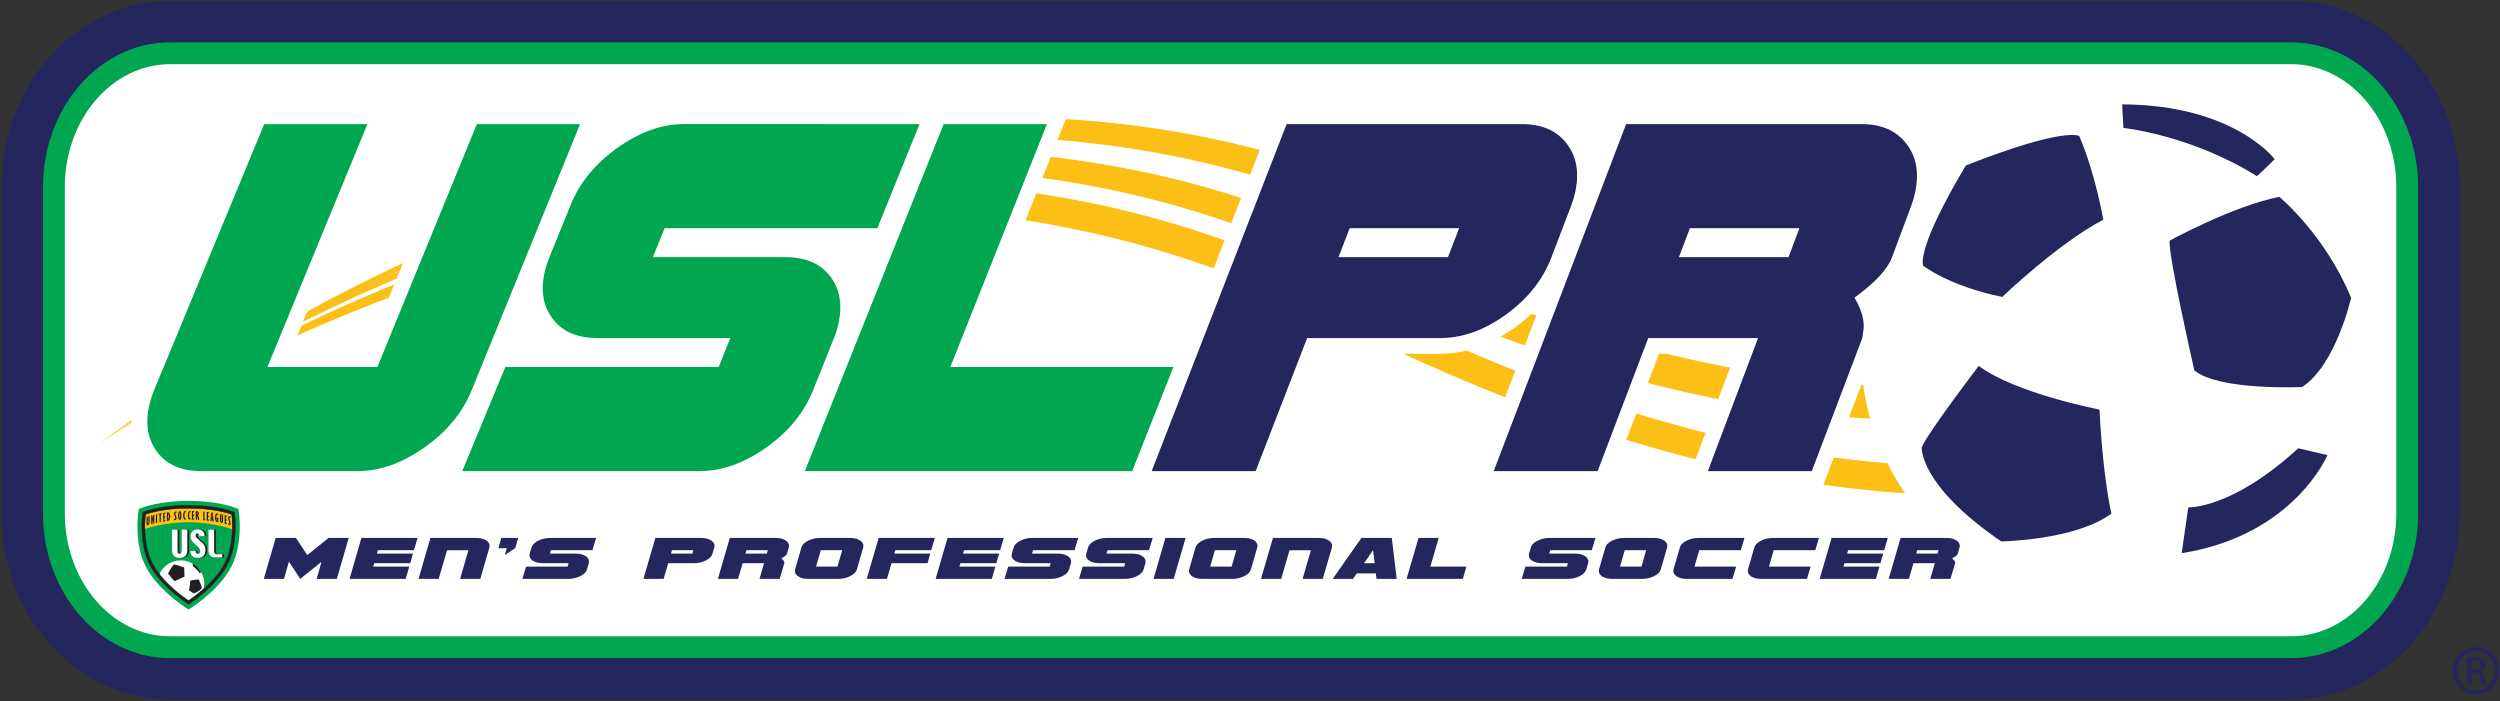
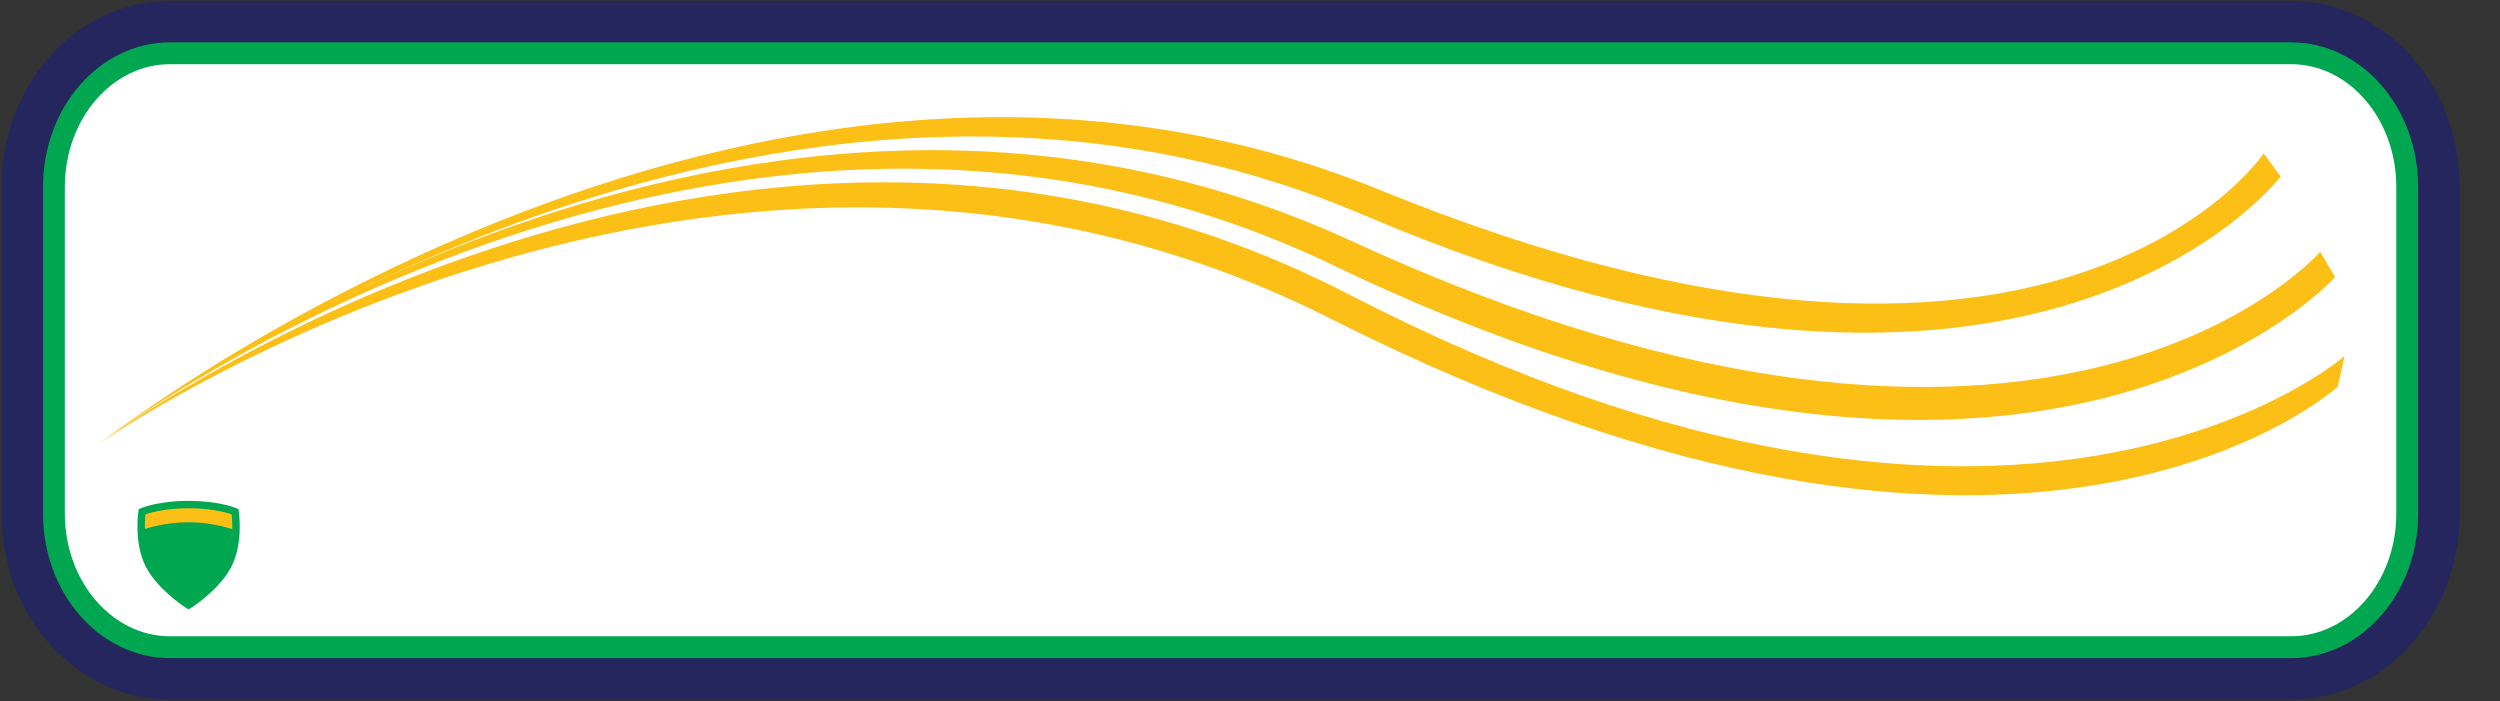
<svg xmlns="http://www.w3.org/2000/svg" xmlns:ns1="http://www.inkscape.org/namespaces/inkscape" xmlns:ns2="http://sodipodi.sourceforge.net/DTD/sodipodi-0.dtd" width="1000.025" height="280.493" id="svg57526" version="1.1" ns1:version="0.48.2 r9819" ns2:docname="New document 4">
  <rect width="100%" height="100%" fill="#333333" stroke="none" />
  <defs id="defs57528">
    <clipPath clipPathUnits="userSpaceOnUse" id="clipPath10419">
      <path ns1:connector-curvature="0" d="m 374.602,698.943 213.1,0 0,76.772 -213.1,0 0,-76.772 z" id="path10421" />
    </clipPath>
    <clipPath clipPathUnits="userSpaceOnUse" id="clipPath10567">
-       <path ns1:connector-curvature="0" d="m 374.602,698.943 213.1,0 0,76.772 -213.1,0 0,-76.772 z" id="path10569" />
-     </clipPath>
+       </clipPath>
  </defs>
  <ns2:namedview id="base" pagecolor="#ffffff" bordercolor="#666666" borderopacity="1.0" ns1:pageopacity="0.0" ns1:pageshadow="2" ns1:zoom="0.35" ns1:cx="19.664371" ns1:cy="416.01977" ns1:document-units="px" ns1:current-layer="g10565" showgrid="false" fit-margin-left="0.5" fit-margin-bottom="0.5" fit-margin-top="0.5" fit-margin-right="0.5" ns1:window-width="1271" ns1:window-height="1029" ns1:window-x="644" ns1:window-y="-12" ns1:window-maximized="0" />
  <g ns1:label="Layer 1" ns1:groupmode="layer" id="layer1" transform="translate(-355.336,-667.889)">
    <g id="g57029" transform="matrix(4.705,0,0,-4.705,-1410.139,4290.315)">
      <g id="g10415">
        <g clip-path="url(#clipPath10419)" id="g10417">
          <g transform="translate(579.89,726.247)" id="g10423">
            <path id="path10425" style="fill:#ffffff;fill-opacity:1;fill-rule:nonzero;stroke:none" d="m 0,0 c 0,-6.276 -4.422,-11.362 -9.876,-11.362 l -180.319,0 c -5.455,0 -9.876,5.086 -9.876,11.362 l 0,27.773 c 0,6.275 4.421,11.362 9.876,11.362 l 180.319,0 C -4.422,39.135 0,34.048 0,27.773 L 0,0 z" ns1:connector-curvature="0" />
          </g>
          <g transform="translate(579.89,726.247)" id="g10427">
            <path id="path10429" style="fill:none;stroke:#24265d;stroke-width:8.91;stroke-linecap:butt;stroke-linejoin:miter;stroke-miterlimit:4;stroke-opacity:1;stroke-dasharray:none" d="m 0,0 c 0,-6.276 -4.422,-11.362 -9.876,-11.362 l -180.319,0 c -5.455,0 -9.876,5.086 -9.876,11.362 l 0,27.773 c 0,6.275 4.421,11.362 9.876,11.362 l 180.319,0 C -4.422,39.135 0,34.048 0,27.773 L 0,0 z" ns1:connector-curvature="0" />
          </g>
          <g transform="translate(579.89,726.247)" id="g10431">
            <path id="path10433" style="fill:#ffffff;fill-opacity:1;fill-rule:nonzero;stroke:none" d="m 0,0 c 0,-6.276 -4.422,-11.362 -9.876,-11.362 l -180.319,0 c -5.455,0 -9.876,5.086 -9.876,11.362 l 0,27.773 c 0,6.275 4.421,11.362 9.876,11.362 l 180.319,0 C -4.422,39.135 0,34.048 0,27.773 L 0,0 z" ns1:connector-curvature="0" />
          </g>
          <g transform="translate(579.89,726.247)" id="g10435">
            <path id="path10437" style="fill:none;stroke:#00a650;stroke-width:1.856;stroke-linecap:butt;stroke-linejoin:miter;stroke-miterlimit:4;stroke-opacity:1;stroke-dasharray:none" d="m 0,0 c 0,-6.276 -4.422,-11.362 -9.876,-11.362 l -180.319,0 c -5.455,0 -9.876,5.086 -9.876,11.362 l 0,27.773 c 0,6.275 4.421,11.362 9.876,11.362 l 180.319,0 C -4.422,39.135 0,34.048 0,27.773 L 0,0 z" ns1:connector-curvature="0" />
          </g>
          <g transform="translate(567.688,756.861)" id="g10439">
            <path id="path10441" style="fill:#fbbf16;fill-opacity:1;fill-rule:nonzero;stroke:none" d="m 0,0 c 0,0 -17.799,-26.517 -75.117,-3.11 -53.779,21.964 -108.795,-21.499 -108.795,-21.499 0,0 54.574,41.912 107.287,19.419 57.08,-24.358 78.069,3.224 78.069,3.224 L 0,0 z" ns1:connector-curvature="0" />
          </g>
          <g transform="translate(572.495,748.5)" id="g10443">
            <path id="path10445" style="fill:#fbbf16;fill-opacity:1;fill-rule:nonzero;stroke:none" d="m 0,0 c 0,0 -22.94,-26.453 -82.352,0.916 -53.243,24.525 -106.368,-17.164 -106.368,-17.164 0,0 52.712,40.145 104.855,15.083 60.237,-28.956 85.13,-0.983 85.13,-0.983 L 0,0 z" ns1:connector-curvature="0" />
          </g>
          <g transform="translate(574.562,739.635)" id="g10447">
            <path id="path10449" style="fill:#fbbf16;fill-opacity:1;fill-rule:nonzero;stroke:none" d="m 0,0 c 0,0 -27.583,-24.229 -84.644,5.246 -52.769,27.258 -106.142,-12.629 -106.142,-12.629 0,0 52.508,36.876 104.618,10.548 59.325,-29.97 85.598,-5.752 85.598,-5.752 L 0,0 z" ns1:connector-curvature="0" />
          </g>
          <g transform="translate(391.257,727.329)" id="g10451">
            <path id="path10453" style="fill:#00a650;fill-opacity:1;fill-rule:nonzero;stroke:none" d="M 0,0 0.004,0 C -2.399,0 -3.824,-0.543 -3.884,-0.566 L -4.227,-0.7 -4.276,-1.067 c -0.016,-0.105 -0.339,-2.623 0.658,-4.542 0.979,-1.894 3.194,-3.343 3.286,-3.405 l 0.342,-0.221 0.342,0.221 c 0.095,0.062 2.307,1.511 3.29,3.405 0.995,1.918 0.671,4.435 0.656,4.541 L 4.25,-0.7 3.905,-0.566 C 3.844,-0.543 2.421,0 0.018,0 L 0,0 z" ns1:connector-curvature="0" />
          </g>
          <g transform="translate(394.987,724.913)" id="g10455">
            <path id="path10457" style="fill:#fbbf16;fill-opacity:1;fill-rule:nonzero;stroke:none" d="m 0,0 c 0.008,0.675 -0.053,1.265 -0.053,1.265 0,0 -1.345,0.524 -3.659,0.524 l -0.014,0 c -2.314,0 -3.658,-0.524 -3.658,-0.524 0,0 -0.064,-0.568 -0.053,-1.243 0,0 1.596,0.573 3.717,0.573 C -1.598,0.595 0,0 0,0" ns1:connector-curvature="0" />
          </g>
        </g>
      </g>
      <g id="g10563">
        <g clip-path="url(#clipPath10567)" id="g10565">
          <g transform="translate(388.752,721.025)" id="g10571">
            <path id="path10573" style="fill:#ffffff;fill-opacity:1;fill-rule:nonzero;stroke:none" d="M 0,0 C 0.315,0.773 1.095,1.295 1.973,1.239 3.077,1.172 3.912,0.222 3.844,-0.878 3.838,-0.959 3.816,-1.073 3.803,-1.15 c 0,0 -0.69,-0.636 -1.376,-1.09 C 1.751,-1.797 1.371,-1.395 0.885,-0.993 0.402,-0.595 0,0 0,0" ns1:connector-curvature="0" />
          </g>
          <g transform="translate(391.604,721.988)" id="g10575">
            <path id="path10577" style="fill:#231f20;fill-opacity:1;fill-rule:nonzero;stroke:none" d="m 0,0 0.032,-0.218 c 0,0 0.477,-0.383 0.514,-0.511 0.039,-0.128 0.184,0 0.184,0 0,0 -0.37,0.641 -0.73,0.729" ns1:connector-curvature="0" />
          </g>
          <g transform="translate(390.891,721.655)" id="g10579">
-             <path id="path10581" style="fill:#231f20;fill-opacity:1;fill-rule:nonzero;stroke:none" d="m 0,0 0.032,-0.775 c 0,0 -0.707,-0.3 -0.806,-0.364 -0.102,-0.063 -0.516,0.583 -0.583,0.603 -0.068,0.016 0.405,0.774 0.49,0.796 C -0.785,0.282 -0.081,0.059 0,0" ns1:connector-curvature="0" />
-           </g>
+             </g>
          <g transform="translate(391.294,719.712)" id="g10583">
            <path id="path10585" style="fill:#231f20;fill-opacity:1;fill-rule:nonzero;stroke:none" d="m 0,0 0.436,-0.258 c 0,0 0.307,0.152 0.527,0.298 C 1.019,0.077 1.052,0.145 1.089,0.203 1.144,0.289 0.848,0.848 0.857,0.91 0.869,0.972 0.115,0.863 0.112,0.809 0.111,0.71 0.072,0.265 0,0" ns1:connector-curvature="0" />
          </g>
          <g transform="translate(387.688,725.426)" id="g10587">
            <path id="path10589" style="fill:#231f20;fill-opacity:1;fill-rule:evenodd;stroke:none" d="m 0,0 0,0.529 0.105,0.035 0,-0.532 c 0,-0.019 0.004,-0.036 0.01,-0.051 0.003,-0.016 0.011,-0.026 0.019,-0.028 0.009,0.011 0.014,0.024 0.017,0.037 0.004,0.013 0.008,0.03 0.008,0.051 l 0,0.54 0.104,0.033 0,-0.537 C 0.263,0.033 0.257,-0.004 0.244,-0.036 0.231,-0.068 0.215,-0.096 0.195,-0.118 0.175,-0.14 0.155,-0.152 0.136,-0.159 0.105,-0.168 0.08,-0.166 0.06,-0.152 0.04,-0.139 0.025,-0.118 0.015,-0.089 0.005,-0.063 0,-0.032 0,0" ns1:connector-curvature="0" />
          </g>
          <g transform="translate(388.087,725.349)" id="g10591">
            <path id="path10593" style="fill:#231f20;fill-opacity:1;fill-rule:evenodd;stroke:none" d="M 0,0 0,0.727 0.096,0.749 0.164,0.389 0.169,0.39 0.156,0.766 0.264,0.79 0.264,0.064 0.169,0.041 0.097,0.426 0.094,0.426 0.103,0.023 0,0 z" ns1:connector-curvature="0" />
          </g>
          <g transform="translate(388.488,725.448)" id="g10595">
            <path id="path10597" style="fill:#231f20;fill-opacity:1;fill-rule:evenodd;stroke:none" d="m 0,0 0,0.727 0.105,0.022 0,-0.727 L 0,0 z" ns1:connector-curvature="0" />
          </g>
          <g transform="translate(388.722,726.13)" id="g10599">
            <path id="path10601" style="fill:#231f20;fill-opacity:1;fill-rule:evenodd;stroke:none" d="m 0,0 0,0.095 0.258,0.05 0,-0.097 -0.077,-0.012 0,-0.634 -0.104,-0.019 0,0.631 L 0,0 z" ns1:connector-curvature="0" />
          </g>
          <g transform="translate(389.103,725.566)" id="g10603">
            <path id="path10605" style="fill:#231f20;fill-opacity:1;fill-rule:evenodd;stroke:none" d="m 0,0 0,0.73 0.183,0.027 0,-0.094 -0.078,-0.013 0,-0.231 0.076,0.013 0,-0.095 -0.076,-0.012 0,-0.21 0.076,0.011 0,-0.096 L 0,0 z" ns1:connector-curvature="0" />
          </g>
          <g transform="translate(389.425,725.615)" id="g10607">
            <path id="path10609" style="fill:#231f20;fill-opacity:1;fill-rule:evenodd;stroke:none" d="M 0,0 0,0.727 0.032,0.731 C 0.097,0.739 0.145,0.73 0.176,0.703 0.203,0.681 0.227,0.646 0.246,0.596 0.264,0.55 0.274,0.483 0.276,0.401 0.276,0.331 0.267,0.266 0.252,0.208 0.235,0.151 0.212,0.104 0.182,0.072 0.151,0.036 0.106,0.015 0.049,0.006 L 0,0 z m 0.165,0.348 0,0.054 c 0,0.02 -0.002,0.044 -0.003,0.076 C 0.159,0.507 0.153,0.536 0.145,0.561 0.135,0.59 0.122,0.609 0.104,0.62 l 0,-0.488 c 0.015,0.011 0.027,0.027 0.037,0.051 0.007,0.024 0.014,0.05 0.018,0.08 0.004,0.029 0.006,0.058 0.006,0.085" ns1:connector-curvature="0" />
          </g>
          <g transform="translate(390.034,725.689)" id="g10611">
            <path id="path10613" style="fill:#231f20;fill-opacity:1;fill-rule:evenodd;stroke:none" d="M 0,0 0,0.101 C 0.008,0.098 0.017,0.095 0.021,0.095 c 0.008,-0.001 0.017,-0.001 0.027,0 0.016,0 0.03,0.007 0.042,0.018 0.013,0.012 0.018,0.03 0.018,0.053 0,0.026 -0.005,0.055 -0.014,0.086 C 0.082,0.282 0.069,0.313 0.056,0.343 0.041,0.374 0.029,0.406 0.018,0.441 0.005,0.474 0.001,0.509 0,0.546 c 0,0.056 0.014,0.101 0.036,0.137 0.023,0.033 0.06,0.052 0.108,0.057 0.014,0 0.026,0 0.038,-0.002 0.011,0 0.02,-0.003 0.029,-0.004 l 0,-0.096 C 0.202,0.642 0.188,0.644 0.172,0.644 0.149,0.642 0.135,0.635 0.122,0.618 0.112,0.602 0.107,0.582 0.107,0.557 0.107,0.533 0.112,0.504 0.122,0.474 0.132,0.441 0.145,0.41 0.159,0.378 0.174,0.347 0.186,0.314 0.196,0.278 0.208,0.243 0.212,0.206 0.213,0.168 0.212,0.129 0.207,0.098 0.19,0.072 0.177,0.049 0.159,0.03 0.135,0.018 0.113,0.005 0.091,-0.002 0.065,-0.004 l -0.029,0 C 0.023,-0.003 0.014,-0.002 0,0" ns1:connector-curvature="0" />
          </g>
          <g transform="translate(390.377,726.066)" id="g10615">
            <path id="path10617" style="fill:#231f20;fill-opacity:1;fill-rule:evenodd;stroke:none" d="M 0,0 C -0.001,0.045 0.003,0.092 0.008,0.14 0.013,0.187 0.022,0.23 0.032,0.267 0.045,0.306 0.064,0.335 0.086,0.36 0.094,0.365 0.1,0.371 0.11,0.374 0.12,0.38 0.13,0.384 0.143,0.384 0.166,0.384 0.185,0.376 0.202,0.362 0.225,0.343 0.246,0.304 0.261,0.249 0.275,0.194 0.284,0.116 0.285,0.014 0.285,-0.072 0.278,-0.146 0.262,-0.203 0.247,-0.262 0.229,-0.302 0.202,-0.327 0.186,-0.342 0.167,-0.353 0.144,-0.353 0.113,-0.354 0.086,-0.341 0.067,-0.315 0.048,-0.29 0.035,-0.256 0.025,-0.217 0.014,-0.177 0.01,-0.14 0.004,-0.1 0.003,-0.06 -0.001,-0.028 0,0 M 0.143,0.272 C 0.13,0.255 0.122,0.23 0.119,0.194 0.113,0.159 0.112,0.108 0.112,0.042 c 0,-0.064 0,-0.114 0.001,-0.152 0.003,-0.036 0.007,-0.066 0.012,-0.086 0.004,-0.019 0.01,-0.037 0.019,-0.048 0.011,0.016 0.015,0.036 0.02,0.059 0.006,0.021 0.008,0.049 0.01,0.083 0,0.034 0,0.077 0,0.131 0,0.053 0,0.094 -0.003,0.127 C 0.17,0.19 0.166,0.213 0.159,0.23 0.156,0.249 0.149,0.263 0.143,0.272" ns1:connector-curvature="0" />
          </g>
          <g transform="translate(391.035,725.841)" id="g10619">
            <path id="path10621" style="fill:#231f20;fill-opacity:1;fill-rule:evenodd;stroke:none" d="m 0,0 0,-0.098 c -0.013,-0.009 -0.028,-0.014 -0.05,-0.014 -0.039,0 -0.074,0.015 -0.098,0.048 -0.028,0.032 -0.048,0.078 -0.063,0.137 -0.013,0.058 -0.018,0.125 -0.018,0.201 0,0.066 0.008,0.124 0.023,0.178 0.015,0.052 0.036,0.094 0.062,0.126 0.028,0.031 0.058,0.046 0.094,0.049 0.018,-0.003 0.036,-0.005 0.052,-0.015 l 0,-0.092 c -0.01,0.005 -0.02,0.006 -0.031,0.006 -0.021,0 -0.039,-0.011 -0.054,-0.034 C -0.096,0.469 -0.105,0.438 -0.11,0.399 -0.115,0.361 -0.116,0.317 -0.116,0.268 l 0,-0.057 c 0,-0.031 0,-0.064 0.005,-0.098 C -0.107,0.08 -0.097,0.05 -0.084,0.027 -0.072,0.004 -0.055,-0.008 -0.032,-0.01 -0.018,-0.008 -0.008,-0.005 0,0" ns1:connector-curvature="0" />
          </g>
          <g transform="translate(391.431,725.846)" id="g10623">
            <path id="path10625" style="fill:#231f20;fill-opacity:1;fill-rule:evenodd;stroke:none" d="m 0,0 0,-0.097 c -0.011,-0.009 -0.026,-0.015 -0.05,-0.015 -0.039,0 -0.072,0.017 -0.099,0.049 -0.028,0.034 -0.047,0.08 -0.061,0.139 -0.014,0.058 -0.018,0.127 -0.018,0.202 0,0.063 0.007,0.124 0.022,0.176 0.016,0.053 0.037,0.095 0.063,0.126 0.027,0.029 0.058,0.046 0.093,0.046 0.021,0 0.037,-0.004 0.051,-0.014 l 0,-0.091 C -0.008,0.525 -0.018,0.527 -0.027,0.531 -0.051,0.527 -0.068,0.518 -0.081,0.495 -0.095,0.472 -0.102,0.441 -0.108,0.402 -0.116,0.362 -0.116,0.32 -0.116,0.272 l 0,-0.06 c 0,-0.031 0,-0.063 0.005,-0.096 0.005,-0.036 0.015,-0.065 0.026,-0.087 0.015,-0.024 0.031,-0.037 0.053,-0.037 0.014,0 0.024,0.003 0.032,0.008" ns1:connector-curvature="0" />
          </g>
          <g transform="translate(391.548,725.736)" id="g10627">
            <path id="path10629" style="fill:#231f20;fill-opacity:1;fill-rule:evenodd;stroke:none" d="m 0,0 0,0.727 0.183,0 0,-0.097 -0.076,0 0,-0.231 0.075,0 0,-0.096 -0.075,0.003 0,-0.21 0.075,-0.003 0,-0.095 L 0,0 z" ns1:connector-curvature="0" />
          </g>
          <g transform="translate(391.874,725.729)" id="g10631">
            <path id="path10633" style="fill:#231f20;fill-opacity:1;fill-rule:evenodd;stroke:none" d="M 0,0 0,0.727 0.056,0.725 C 0.095,0.722 0.127,0.715 0.151,0.704 0.175,0.694 0.192,0.684 0.205,0.667 0.228,0.648 0.244,0.624 0.252,0.596 0.262,0.567 0.267,0.54 0.267,0.515 0.269,0.487 0.262,0.459 0.251,0.433 0.243,0.407 0.223,0.382 0.194,0.365 0.226,0.333 0.248,0.285 0.262,0.222 0.276,0.155 0.288,0.078 0.293,-0.016 L 0.187,-0.01 C 0.185,0.04 0.181,0.087 0.174,0.134 0.166,0.181 0.156,0.222 0.145,0.253 0.131,0.285 0.119,0.307 0.104,0.313 l 0,-0.318 L 0,0 z m 0.104,0.617 0,-0.208 c 0.019,0.006 0.035,0.02 0.043,0.039 0.009,0.021 0.012,0.04 0.012,0.06 0,0.023 -0.003,0.044 -0.012,0.063 C 0.14,0.595 0.125,0.609 0.104,0.617" ns1:connector-curvature="0" />
          </g>
          <g transform="translate(392.514,725.688)" id="g10635">
            <path id="path10637" style="fill:#231f20;fill-opacity:1;fill-rule:evenodd;stroke:none" d="m 0,0 0,0.727 0.105,-0.009 0,-0.633 0.062,-0.004 0,-0.098 L 0,0 z" ns1:connector-curvature="0" />
          </g>
          <g transform="translate(392.81,725.659)" id="g10639">
            <path id="path10641" style="fill:#231f20;fill-opacity:1;fill-rule:evenodd;stroke:none" d="m 0,0 0,0.728 0.181,-0.021 0,-0.096 -0.075,0.009 0,-0.23 0.075,-0.01 0,-0.093 -0.075,0.008 0,-0.211 0.075,-0.009 0,-0.096 L 0,0 z" ns1:connector-curvature="0" />
          </g>
          <g transform="translate(393.114,725.624)" id="g10643">
            <path id="path10645" style="fill:#231f20;fill-opacity:1;fill-rule:evenodd;stroke:none" d="M 0,0 0.089,0.722 0.204,0.704 0.288,-0.043 0.182,-0.027 0.175,0.105 0.116,0.115 0.105,-0.016 0,0 z M 0.167,0.202 0.161,0.35 C 0.156,0.429 0.152,0.509 0.149,0.588 L 0.14,0.592 c 0,-0.035 0,-0.07 -0.001,-0.1 C 0.135,0.461 0.135,0.429 0.134,0.397 L 0.122,0.208 0.167,0.202 z" ns1:connector-curvature="0" />
          </g>
          <g transform="translate(393.796,725.878)" id="g10647">
            <path id="path10649" style="fill:#231f20;fill-opacity:1;fill-rule:evenodd;stroke:none" d="m 0,0 0,-0.365 c -0.014,0 -0.037,0 -0.064,0.007 -0.03,0.005 -0.054,0.012 -0.071,0.022 -0.018,0.009 -0.034,0.024 -0.052,0.042 -0.027,0.028 -0.051,0.072 -0.07,0.128 -0.019,0.057 -0.028,0.13 -0.028,0.225 0,0.034 0.004,0.07 0.009,0.112 0.009,0.039 0.018,0.076 0.032,0.11 0.015,0.035 0.036,0.062 0.061,0.084 0.024,0.018 0.056,0.026 0.095,0.019 0.016,-0.002 0.033,-0.006 0.047,-0.016 0.014,-0.008 0.027,-0.016 0.042,-0.025 l 0,-0.114 C -0.01,0.242 -0.02,0.255 -0.032,0.266 -0.045,0.276 -0.057,0.284 -0.072,0.285 -0.094,0.289 -0.116,0.281 -0.131,0.26 -0.146,0.238 -0.159,0.208 -0.163,0.17 -0.168,0.129 -0.173,0.085 -0.173,0.035 c -0.001,-0.068 0.005,-0.124 0.014,-0.174 0.01,-0.05 0.028,-0.086 0.055,-0.11 l 0,0.172 -0.042,0.007 0,0.096 L 0,0 z" ns1:connector-curvature="0" />
          </g>
          <g transform="translate(393.934,725.685)" id="g10651">
            <path id="path10653" style="fill:#231f20;fill-opacity:1;fill-rule:evenodd;stroke:none" d="m 0,0 0,0.527 0.105,-0.023 0,-0.529 c 0,-0.02 0.003,-0.038 0.007,-0.055 0.005,-0.017 0.011,-0.03 0.022,-0.039 0.007,0.006 0.013,0.015 0.016,0.028 0.006,0.011 0.009,0.027 0.009,0.046 l 0,0.541 0.104,-0.023 0,-0.539 C 0.263,-0.109 0.256,-0.141 0.244,-0.167 0.23,-0.193 0.215,-0.212 0.196,-0.223 0.177,-0.232 0.155,-0.236 0.137,-0.232 0.105,-0.226 0.079,-0.209 0.06,-0.185 0.039,-0.161 0.024,-0.131 0.015,-0.099 0.005,-0.066 0,-0.034 0,0" ns1:connector-curvature="0" />
          </g>
          <g transform="translate(394.336,725.395)" id="g10655">
            <path id="path10657" style="fill:#231f20;fill-opacity:1;fill-rule:evenodd;stroke:none" d="m 0,0 0,0.728 0.182,-0.049 0,-0.096 -0.077,0.02 0,-0.229 0.075,-0.021 0,-0.093 -0.075,0.018 0,-0.211 0.076,-0.019 0,-0.097 L 0,0 z" ns1:connector-curvature="0" />
          </g>
          <g transform="translate(394.631,725.321)" id="g10659">
            <path id="path10661" style="fill:#231f20;fill-opacity:1;fill-rule:evenodd;stroke:none" d="M 0,0 0,0.101 C 0.006,0.096 0.012,0.09 0.02,0.086 0.026,0.082 0.035,0.077 0.048,0.075 0.062,0.069 0.078,0.069 0.089,0.077 0.101,0.083 0.107,0.101 0.107,0.123 0.107,0.15 0.102,0.179 0.091,0.214 0.08,0.249 0.069,0.284 0.054,0.322 0.039,0.357 0.026,0.395 0.016,0.434 0.006,0.469 0,0.507 0,0.547 0,0.603 0.011,0.642 0.035,0.667 0.057,0.692 0.094,0.697 0.142,0.682 0.156,0.676 0.169,0.672 0.179,0.665 0.191,0.661 0.201,0.655 0.21,0.649 l 0,-0.097 C 0.199,0.562 0.187,0.569 0.17,0.575 0.149,0.582 0.132,0.579 0.122,0.567 0.11,0.558 0.106,0.54 0.106,0.515 0.106,0.488 0.11,0.458 0.121,0.426 0.132,0.39 0.143,0.352 0.158,0.315 0.17,0.276 0.184,0.239 0.193,0.199 0.205,0.161 0.211,0.122 0.211,0.082 0.211,0.043 0.205,0.016 0.188,-0.003 0.174,-0.022 0.158,-0.035 0.135,-0.039 0.113,-0.042 0.089,-0.04 0.065,-0.032 0.057,-0.029 0.048,-0.024 0.035,-0.021 0.024,-0.014 0.011,-0.008 0,0" ns1:connector-curvature="0" />
          </g>
          <g transform="translate(391.261,726.702)" id="g10663">
            <path id="path10665" style="fill:#231f20;fill-opacity:1;fill-rule:nonzero;stroke:none" d="m 0,0 c -2.314,0 -3.659,-0.524 -3.659,-0.524 0,0 -0.323,-2.404 0.593,-4.169 0.915,-1.768 3.072,-3.165 3.072,-3.165 l 0.002,0 c 0,0 2.156,1.397 3.072,3.165 0.916,1.765 0.594,4.169 0.594,4.169 0,0 -1.346,0.524 -3.66,0.524 L 0,0 z m 0.014,0.251 c 2.334,0 3.693,-0.517 3.75,-0.54 L 3.903,-0.343 3.921,-0.491 C 3.935,-0.592 4.244,-2.995 3.302,-4.81 2.367,-6.616 0.234,-8.013 0.144,-8.072 L 0.006,-8.16 -0.13,-8.072 c -0.09,0.059 -2.224,1.456 -3.16,3.26 -0.941,1.818 -0.63,4.22 -0.618,4.321 l 0.021,0.148 0.136,0.054 c 0.057,0.023 1.419,0.54 3.751,0.54 l -0.001,0 0.015,0 z" ns1:connector-curvature="0" />
          </g>
          <g transform="translate(391.275,726.937)" id="g10667">
            <path id="path10669" style="fill:#231f20;fill-opacity:1;fill-rule:nonzero;stroke:none" d="m 0,0 c 2.332,0 3.687,-0.518 3.744,-0.541 0,0 0.112,-0.042 0.129,-0.049 0.003,-0.017 0.018,-0.137 0.018,-0.137 0.005,-0.043 0.06,-0.455 0.06,-1.058 0,-0.885 -0.118,-2.174 -0.677,-3.252 -0.933,-1.799 -3.062,-3.195 -3.154,-3.254 0,0 -0.112,-0.072 -0.128,-0.082 -0.015,0.01 -0.127,0.082 -0.127,0.082 -0.09,0.059 -2.22,1.455 -3.153,3.254 -0.56,1.078 -0.678,2.367 -0.678,3.251 0,0.602 0.055,1.016 0.06,1.059 0,0 0.015,0.12 0.018,0.137 0.017,0.007 0.13,0.049 0.13,0.049 C -3.703,-0.518 -2.346,0 -0.014,0 L 0,0 z m -0.015,0.034 c -2.338,0 -3.698,-0.519 -3.756,-0.543 l -0.147,-0.056 -0.02,-0.157 c -0.014,-0.103 -0.325,-2.507 0.62,-4.33 0.937,-1.806 3.074,-3.209 3.165,-3.268 l 0.145,-0.094 0.147,0.094 c 0.091,0.059 2.229,1.462 3.166,3.268 0.943,1.82 0.632,4.227 0.618,4.33 l -0.02,0.157 -0.146,0.056 C 3.7,-0.485 2.338,0.034 0,0.034 l -0.015,0 z" ns1:connector-curvature="0" />
          </g>
          <g transform="translate(391.261,726.72)" id="g10671">
            <path id="path10673" style="fill:#231f20;fill-opacity:1;fill-rule:nonzero;stroke:none" d="m 0,-0.035 0.014,0 c 2.21,0 3.549,-0.483 3.644,-0.518 C 3.665,-0.605 3.71,-0.992 3.71,-1.552 3.71,-2.413 3.602,-3.674 3.065,-4.705 2.19,-6.391 0.158,-7.76 0.008,-7.858 c -0.152,0.098 -2.186,1.467 -3.061,3.153 -0.533,1.031 -0.645,2.292 -0.645,3.153 0,0.56 0.049,0.947 0.053,0.999 0.096,0.035 1.435,0.518 3.645,0.518 M 0,0 c -2.29,-0.001 -3.652,-0.521 -3.666,-0.527 l -0.009,-0.004 -0.002,-0.008 c 0,-0.01 -0.053,-0.415 -0.053,-1.013 0,-0.865 0.11,-2.131 0.649,-3.169 0.908,-1.748 3.056,-3.155 3.077,-3.171 l 0.01,-0.006 0.01,0.006 c 0.021,0.016 2.17,1.423 3.08,3.171 0.908,1.752 0.597,4.158 0.593,4.182 L 3.688,-0.531 3.68,-0.527 C 3.666,-0.521 2.304,0 0.014,0 L 0,0 z" ns1:connector-curvature="0" />
          </g>
          <g transform="translate(391.309,723.171)" id="g10675">
            <path id="path10677" style="fill:#231f20;fill-opacity:1;fill-rule:nonzero;stroke:none" d="m 0,0 c 0,-0.232 -0.055,-0.406 -0.161,-0.519 -0.108,-0.112 -0.271,-0.17 -0.491,-0.17 -0.209,0 -0.374,0.059 -0.483,0.174 -0.113,0.117 -0.169,0.29 -0.169,0.515 l 0,1.712 0.474,0 0,-1.701 c 0,-0.129 0.012,-0.221 0.038,-0.275 0.024,-0.052 0.071,-0.079 0.14,-0.079 0.067,0 0.112,0.024 0.139,0.074 0.027,0.052 0.04,0.146 0.04,0.28 l 0,1.701 L 0,1.712 0,0 z" ns1:connector-curvature="0" />
          </g>
          <g transform="translate(392.849,723.149)" id="g10679">
            <path id="path10681" style="fill:#231f20;fill-opacity:1;fill-rule:nonzero;stroke:none" d="m 0,0 c 0,-0.219 -0.055,-0.387 -0.168,-0.5 -0.11,-0.111 -0.274,-0.167 -0.492,-0.167 -0.194,0 -0.346,0.05 -0.455,0.153 -0.109,0.101 -0.167,0.248 -0.167,0.437 l 0.448,0 c 0,-0.076 0.015,-0.139 0.048,-0.18 0.03,-0.043 0.076,-0.064 0.14,-0.064 0.063,0 0.112,0.018 0.149,0.055 0.035,0.04 0.052,0.09 0.052,0.158 0,0.069 -0.013,0.131 -0.04,0.189 -0.028,0.054 -0.071,0.112 -0.126,0.172 -0.03,0.031 -0.102,0.095 -0.21,0.193 -0.109,0.099 -0.176,0.155 -0.194,0.175 -0.085,0.083 -0.146,0.17 -0.187,0.259 -0.04,0.089 -0.061,0.185 -0.061,0.29 0,0.178 0.057,0.319 0.169,0.427 0.114,0.105 0.261,0.158 0.44,0.158 0.18,0 0.323,-0.05 0.428,-0.154 0.103,-0.105 0.154,-0.247 0.154,-0.427 l -0.445,0 c 0,0.077 -0.014,0.136 -0.04,0.175 -0.026,0.042 -0.069,0.064 -0.126,0.064 -0.049,0 -0.087,-0.017 -0.113,-0.048 C -0.821,1.334 -0.834,1.291 -0.834,1.236 -0.834,1.19 -0.821,1.15 -0.797,1.107 -0.772,1.065 -0.725,1.014 -0.66,0.953 -0.649,0.945 -0.587,0.892 -0.475,0.793 -0.361,0.697 -0.281,0.624 -0.232,0.571 -0.147,0.483 -0.087,0.392 -0.051,0.304 -0.016,0.214 0,0.112 0,0" ns1:connector-curvature="0" />
          </g>
          <g transform="translate(394.278,722.523)" id="g10683">
-             <path id="path10685" style="fill:#231f20;fill-opacity:1;fill-rule:nonzero;stroke:none" d="m 0,0 -0.598,0 c -0.183,0 -0.323,0.047 -0.421,0.147 -0.096,0.098 -0.144,0.237 -0.144,0.42 l 0,1.793 0.473,0 0,-1.78 c 0,-0.129 0.023,-0.215 0.071,-0.257 0.047,-0.043 0.113,-0.061 0.197,-0.061 L 0,0.262 0,0 z" ns1:connector-curvature="0" />
-           </g>
+             </g>
          <g transform="translate(391.157,723.171)" id="g10687">
            <path id="path10689" style="fill:#ffffff;fill-opacity:1;fill-rule:nonzero;stroke:none" d="m 0,0 c 0,-0.232 -0.054,-0.406 -0.159,-0.519 -0.108,-0.112 -0.273,-0.17 -0.493,-0.17 -0.209,0 -0.371,0.059 -0.483,0.174 -0.111,0.117 -0.168,0.29 -0.168,0.515 l 0,1.712 0.474,0 0,-1.701 c 0,-0.129 0.012,-0.221 0.036,-0.275 0.026,-0.052 0.072,-0.079 0.141,-0.079 0.067,0 0.114,0.024 0.139,0.074 0.027,0.052 0.039,0.146 0.039,0.28 l 0,1.701 L 0,1.712 0,0 z" ns1:connector-curvature="0" />
          </g>
          <g transform="translate(392.699,723.149)" id="g10691">
            <path id="path10693" style="fill:#ffffff;fill-opacity:1;fill-rule:nonzero;stroke:none" d="m 0,0 c 0,-0.219 -0.055,-0.387 -0.17,-0.5 -0.111,-0.111 -0.272,-0.167 -0.491,-0.167 -0.195,0 -0.346,0.05 -0.457,0.153 -0.108,0.101 -0.162,0.248 -0.162,0.437 l 0.446,0 c 0,-0.076 0.014,-0.139 0.046,-0.18 0.031,-0.043 0.077,-0.064 0.14,-0.064 0.066,0 0.115,0.018 0.149,0.055 0.036,0.04 0.053,0.09 0.053,0.158 0,0.069 -0.014,0.131 -0.042,0.189 -0.027,0.054 -0.068,0.112 -0.124,0.172 -0.032,0.031 -0.101,0.095 -0.209,0.193 -0.111,0.099 -0.175,0.155 -0.194,0.175 -0.084,0.083 -0.148,0.17 -0.188,0.259 -0.042,0.089 -0.062,0.185 -0.062,0.29 0,0.178 0.057,0.319 0.171,0.427 0.112,0.105 0.26,0.158 0.44,0.158 0.18,0 0.323,-0.05 0.426,-0.154 0.104,-0.105 0.158,-0.247 0.158,-0.427 l -0.448,0 c 0,0.077 -0.013,0.136 -0.04,0.175 -0.027,0.042 -0.069,0.064 -0.126,0.064 -0.05,0 -0.087,-0.017 -0.115,-0.048 -0.025,-0.031 -0.035,-0.074 -0.035,-0.129 0,-0.046 0.01,-0.086 0.035,-0.129 0.024,-0.042 0.073,-0.093 0.14,-0.154 C -0.65,0.945 -0.59,0.892 -0.475,0.793 -0.362,0.697 -0.281,0.624 -0.233,0.571 -0.149,0.483 -0.088,0.392 -0.054,0.304 -0.018,0.214 0,0.112 0,0" ns1:connector-curvature="0" />
          </g>
          <g transform="translate(394.128,722.523)" id="g10695">
            <path id="path10697" style="fill:#ffffff;fill-opacity:1;fill-rule:nonzero;stroke:none" d="m 0,0 -0.599,0 c -0.184,0 -0.325,0.047 -0.42,0.147 -0.098,0.098 -0.146,0.237 -0.146,0.42 l 0,1.793 0.474,0 0,-1.78 c 0,-0.129 0.025,-0.215 0.069,-0.257 0.051,-0.043 0.114,-0.061 0.198,-0.061 L 0,0.262 0,0 z" ns1:connector-curvature="0" />
          </g>
          <g transform="translate(577.094,740.004)" id="g10699">
            <path id="path10701" style="fill:#ffffff;fill-opacity:1;fill-rule:nonzero;stroke:none" d="m 0,0 c 0,-11.853 -9.769,-21.462 -21.819,-21.462 -12.05,0 -21.818,9.609 -21.818,21.462 0,11.854 9.768,21.463 21.818,21.463 C -9.769,21.463 0,11.854 0,0" ns1:connector-curvature="0" />
          </g>
          <g transform="translate(542.377,755.849)" id="g10703">
            <path id="path10705" style="fill:#24265d;fill-opacity:1;fill-rule:nonzero;stroke:none" d="m 0,0 c 0,0 -4.007,-6.49 -3.655,-8.518 0,0 2.228,-1.753 6.737,-2.664 0,0 4.74,4.546 8.59,6.564 0,0 -0.633,3.808 -2.04,7.11 C 9.632,2.492 8.455,3.323 0,0" ns1:connector-curvature="0" />
          </g>
          <g transform="translate(555.653,761.036)" id="g10707">
            <path id="path10709" style="fill:#24265d;fill-opacity:1;fill-rule:nonzero;stroke:none" d="m 0,0 0.108,-2.004 c 0,0 5.698,-0.575 11.353,-4.101 0,0 0.887,0.814 1.508,1.443 0,0 -3.445,4.624 -12.969,4.662" ns1:connector-curvature="0" />
          </g>
          <g transform="translate(559.699,749.454)" id="g10711">
            <path id="path10713" style="fill:#24265d;fill-opacity:1;fill-rule:nonzero;stroke:none" d="m 0,0 c 0,0 5.332,2.926 9.315,3.724 0,0 3.888,-3.199 6.106,-8.593 0,0 -1.294,-5.706 -4.163,-7.579 0,0 -7.107,-0.327 -9.166,1.42 0,0 -2.275,9.989 -2.092,11.028" ns1:connector-curvature="0" />
          </g>
          <g transform="translate(560.716,722.879)" id="g10715">
            <path id="path10717" style="fill:#24265d;fill-opacity:1;fill-rule:nonzero;stroke:none" d="m 0,0 0.561,3.897 c 0,0 3.682,-0.177 9.348,5.023 L 12.391,8.337 C 12.391,8.337 9.56,1.522 0,0" ns1:connector-curvature="0" />
          </g>
          <g transform="translate(543.461,738.802)" id="g10719">
            <path id="path10721" style="fill:#24265d;fill-opacity:1;fill-rule:nonzero;stroke:none" d="m 0,0 c 0,0 -4.251,-5.56 -4.849,-6.922 0,0 -0.239,-3.227 6.766,-8.001 0,0 6.314,0.096 9.364,2.37 0,0 -0.739,3.087 -1.012,8.84 0,0 -7.163,1.381 -10.269,3.713" ns1:connector-curvature="0" />
          </g>
          <g transform="translate(499.286,750.509)" id="g10723">
            <path id="path10725" style="fill:#f14624;fill-opacity:1;fill-rule:nonzero;stroke:none" d="m 0,0 -9.304,0 -0.954,-2.461 9.309,0 L 0,0 z M 9.889,3.145 C 9.807,2.753 9.694,2.362 9.546,1.966 L 7.853,-2.461 C 7.135,-4.361 5.847,-5.986 4.002,-7.328 2.15,-8.673 0.279,-9.342 -1.622,-9.342 l -11.298,0 -4.381,-11.311 -8.838,0 11.475,29.503 20.015,0 c 1.661,0 2.915,-0.54 3.77,-1.621 0.847,-1.083 1.103,-2.444 0.768,-4.084" ns1:connector-curvature="0" />
          </g>
          <g transform="translate(499.286,750.509)" id="g10727">
            <path id="path10729" style="fill:none;stroke:#ffffff;stroke-width:2.669;stroke-linecap:butt;stroke-linejoin:miter;stroke-miterlimit:4;stroke-opacity:1;stroke-dasharray:none" d="m 0,0 -9.304,0 -0.954,-2.461 9.309,0 L 0,0 z M 9.889,3.145 C 9.807,2.753 9.694,2.362 9.546,1.966 L 7.853,-2.461 C 7.135,-4.361 5.847,-5.986 4.002,-7.328 2.15,-8.673 0.279,-9.342 -1.622,-9.342 l -11.298,0 -4.381,-11.311 -8.838,0 11.475,29.503 20.015,0 c 1.661,0 2.915,-0.54 3.77,-1.621 0.847,-1.083 1.103,-2.444 0.768,-4.084 z" ns1:connector-curvature="0" />
          </g>
          <g transform="translate(528.215,750.509)" id="g10731">
            <path id="path10733" style="fill:#f14624;fill-opacity:1;fill-rule:nonzero;stroke:none" d="m 0,0 -9.309,0 -0.934,-2.461 9.321,0 L 0,0 z M 9.862,3.145 C 9.786,2.753 9.675,2.359 9.53,1.966 L 7.876,-2.461 C 7.509,-3.477 6.443,-4.628 4.682,-5.904 5.343,-7.019 5.59,-8.001 5.417,-8.857 5.401,-9.021 5.378,-9.185 5.345,-9.349 l -4.291,-11.304 -8.837,0 4.267,11.311 -9.336,0 -4.301,-11.311 -8.836,0 11.257,29.503 20.017,0 c 1.659,0 2.919,-0.542 3.777,-1.623 0.857,-1.081 1.127,-2.443 0.8,-4.082" ns1:connector-curvature="0" />
          </g>
          <g transform="translate(528.215,750.509)" id="g10735">
            <path id="path10737" style="fill:none;stroke:#ffffff;stroke-width:2.669;stroke-linecap:butt;stroke-linejoin:miter;stroke-miterlimit:4;stroke-opacity:1;stroke-dasharray:none" d="m 0,0 -9.309,0 -0.934,-2.461 9.321,0 L 0,0 z M 9.862,3.145 C 9.786,2.753 9.675,2.359 9.53,1.966 L 7.876,-2.461 C 7.509,-3.477 6.443,-4.628 4.682,-5.904 5.343,-7.019 5.59,-8.001 5.417,-8.857 5.401,-9.021 5.378,-9.185 5.345,-9.349 l -4.291,-11.304 -8.837,0 4.267,11.311 -9.336,0 -4.301,-11.311 -8.836,0 11.257,29.503 20.017,0 c 1.659,0 2.919,-0.542 3.777,-1.623 0.857,-1.081 1.127,-2.443 0.8,-4.082 z" ns1:connector-curvature="0" />
          </g>
          <g transform="translate(499.286,750.509)" id="g10739">
            <path id="path10741" style="fill:#24265d;fill-opacity:1;fill-rule:nonzero;stroke:none" d="m 0,0 -9.304,0 -0.954,-2.461 9.309,0 L 0,0 z M 9.889,3.145 C 9.807,2.753 9.694,2.362 9.546,1.966 L 7.853,-2.461 C 7.135,-4.361 5.847,-5.986 4.002,-7.328 2.15,-8.673 0.279,-9.342 -1.622,-9.342 l -11.298,0 -4.381,-11.311 -8.838,0 11.475,29.503 20.015,0 c 1.661,0 2.915,-0.54 3.77,-1.621 0.847,-1.083 1.103,-2.444 0.768,-4.084" ns1:connector-curvature="0" />
          </g>
          <g transform="translate(528.215,750.509)" id="g10743">
            <path id="path10745" style="fill:#24265d;fill-opacity:1;fill-rule:nonzero;stroke:none" d="m 0,0 -9.309,0 -0.934,-2.461 9.321,0 L 0,0 z M 9.862,3.145 C 9.786,2.753 9.675,2.359 9.53,1.966 L 7.876,-2.461 C 7.509,-3.477 6.443,-4.628 4.682,-5.904 5.343,-7.019 5.59,-8.001 5.417,-8.857 5.401,-9.021 5.378,-9.185 5.345,-9.349 l -4.291,-11.304 -8.837,0 4.267,11.311 -9.336,0 -4.301,-11.311 -8.836,0 11.257,29.503 20.017,0 c 1.659,0 2.919,-0.542 3.777,-1.623 0.857,-1.081 1.127,-2.443 0.8,-4.082" ns1:connector-curvature="0" />
          </g>
          <g transform="translate(424.551,759.359)" id="g10747">
            <path id="path10749" style="fill:#5e2590;fill-opacity:1;fill-rule:nonzero;stroke:none" d="m 0,0 -9.215,-22.623 c -0.773,-1.898 -2.105,-3.522 -4.009,-4.864 -1.901,-1.342 -3.806,-2.016 -5.707,-2.016 l -13.278,0 c -1.671,0 -2.92,0.54 -3.74,1.623 -0.827,1.081 -1.041,2.442 -0.65,4.08 0.094,0.394 0.223,0.788 0.382,1.177 L -26.853,0 l 8.773,0 -8.502,-20.652 9.35,0 L -8.776,0 0,0 z" ns1:connector-curvature="0" />
          </g>
          <g transform="translate(424.551,759.359)" id="g10751">
            <path id="path10753" style="fill:none;stroke:#ffffff;stroke-width:2.669;stroke-linecap:butt;stroke-linejoin:miter;stroke-miterlimit:4;stroke-opacity:1;stroke-dasharray:none" d="m 0,0 -9.215,-22.623 c -0.773,-1.898 -2.105,-3.522 -4.009,-4.864 -1.901,-1.342 -3.806,-2.016 -5.707,-2.016 l -13.278,0 c -1.671,0 -2.92,0.54 -3.74,1.623 -0.827,1.081 -1.041,2.442 -0.65,4.08 0.094,0.394 0.223,0.788 0.382,1.177 L -26.853,0 l 8.773,0 -8.502,-20.652 9.35,0 L -8.776,0 0,0 z" ns1:connector-curvature="0" />
          </g>
          <g transform="translate(453.41,759.359)" id="g10755">
            <path id="path10757" style="fill:#5e2590;fill-opacity:1;fill-rule:nonzero;stroke:none" d="m 0,0 -3.585,-8.85 -18.085,0 -0.998,-2.461 11.272,0 c 1.693,0 2.96,-0.539 3.795,-1.622 0.835,-1.083 1.066,-2.44 0.7,-4.082 -0.089,-0.392 -0.212,-0.786 -0.375,-1.177 l -1.771,-4.431 c -0.758,-1.898 -2.078,-3.522 -3.971,-4.864 -1.894,-1.342 -3.795,-2.016 -5.694,-2.016 l -20.163,0 3.662,8.851 18.136,0 0.989,2.46 -11.29,0 c -1.704,0 -2.967,0.539 -3.799,1.625 -0.829,1.076 -1.058,2.422 -0.683,4.03 0.099,0.424 0.229,0.834 0.397,1.226 l 1.799,4.427 c 0.765,1.902 2.093,3.524 3.985,4.867 1.887,1.345 3.772,2.017 5.662,2.017 L 0,0 z" ns1:connector-curvature="0" />
          </g>
          <g transform="translate(453.41,759.359)" id="g10759">
            <path id="path10761" style="fill:none;stroke:#ffffff;stroke-width:2.669;stroke-linecap:butt;stroke-linejoin:miter;stroke-miterlimit:4;stroke-opacity:1;stroke-dasharray:none" d="m 0,0 -3.585,-8.85 -18.085,0 -0.998,-2.461 11.272,0 c 1.693,0 2.96,-0.539 3.795,-1.622 0.835,-1.083 1.066,-2.44 0.7,-4.082 -0.089,-0.392 -0.212,-0.786 -0.375,-1.177 l -1.771,-4.431 c -0.758,-1.898 -2.078,-3.522 -3.971,-4.864 -1.894,-1.342 -3.795,-2.016 -5.694,-2.016 l -20.163,0 3.662,8.851 18.136,0 0.989,2.46 -11.29,0 c -1.704,0 -2.967,0.539 -3.799,1.625 -0.829,1.076 -1.058,2.422 -0.683,4.03 0.099,0.424 0.229,0.834 0.397,1.226 l 1.799,4.427 c 0.765,1.902 2.093,3.524 3.985,4.867 1.887,1.345 3.772,2.017 5.662,2.017 L 0,0 z" ns1:connector-curvature="0" />
          </g>
          <g transform="translate(471.755,738.707)" id="g10763">
            <path id="path10765" style="fill:#5e2590;fill-opacity:1;fill-rule:nonzero;stroke:none" d="m 0,0 -3.505,-8.851 -24.59,0 11.804,29.503 8.778,0 L -15.725,0 0,0 z" ns1:connector-curvature="0" />
          </g>
          <g transform="translate(471.755,738.707)" id="g10767">
            <path id="path10769" style="fill:none;stroke:#ffffff;stroke-width:2.669;stroke-linecap:butt;stroke-linejoin:miter;stroke-miterlimit:4;stroke-opacity:1;stroke-dasharray:none" d="m 0,0 -3.505,-8.851 -24.59,0 11.804,29.503 8.778,0 L -15.725,0 0,0 z" ns1:connector-curvature="0" />
          </g>
          <g transform="translate(424.551,759.359)" id="g10771">
            <path id="path10773" style="fill:#00a650;fill-opacity:1;fill-rule:nonzero;stroke:none" d="m 0,0 -9.215,-22.623 c -0.773,-1.898 -2.105,-3.522 -4.009,-4.864 -1.901,-1.342 -3.806,-2.016 -5.707,-2.016 l -13.278,0 c -1.671,0 -2.92,0.54 -3.74,1.623 -0.827,1.081 -1.041,2.442 -0.65,4.08 0.094,0.394 0.223,0.788 0.382,1.177 L -26.853,0 l 8.773,0 -8.502,-20.652 9.35,0 L -8.776,0 0,0 z" ns1:connector-curvature="0" />
          </g>
          <g transform="translate(453.41,759.359)" id="g10775">
            <path id="path10777" style="fill:#00a650;fill-opacity:1;fill-rule:nonzero;stroke:none" d="m 0,0 -3.585,-8.85 -18.085,0 -0.998,-2.461 11.272,0 c 1.693,0 2.96,-0.539 3.795,-1.622 0.835,-1.083 1.066,-2.44 0.7,-4.082 -0.089,-0.392 -0.212,-0.786 -0.375,-1.177 l -1.771,-4.431 c -0.758,-1.898 -2.078,-3.522 -3.971,-4.864 -1.894,-1.342 -3.795,-2.016 -5.694,-2.016 l -20.163,0 3.662,8.851 18.136,0 0.989,2.46 -11.29,0 c -1.704,0 -2.967,0.539 -3.799,1.625 -0.829,1.076 -1.058,2.422 -0.683,4.03 0.099,0.424 0.229,0.834 0.397,1.226 l 1.799,4.427 c 0.765,1.902 2.093,3.524 3.985,4.867 1.887,1.345 3.772,2.017 5.662,2.017 L 0,0 z" ns1:connector-curvature="0" />
          </g>
          <g transform="translate(474.994,738.707)" id="g10779">
            <path id="path10781" style="fill:#00a650;fill-opacity:1;fill-rule:nonzero;stroke:none" d="m 0,0 -3.504,-8.851 -27.831,0 11.804,29.503 8.779,0 L -18.965,0 0,0 z" ns1:connector-curvature="0" />
          </g>
          <g transform="translate(404.881,724.174)" id="g10783">
            <path id="path10785" style="fill:#24265d;fill-opacity:1;fill-rule:nonzero;stroke:none" d="m 0,0 -1.012,-3.479 -1.716,0 0.414,1.449 -1.808,-1.449 -0.964,1.465 -0.416,-1.465 -1.718,0 L -6.209,0 -4.488,0 -3.521,-1.456 -1.72,0 0,0 z" ns1:connector-curvature="0" />
          </g>
          <g transform="translate(410.736,724.174)" id="g10787">
            <path id="path10789" style="fill:#24265d;fill-opacity:1;fill-rule:nonzero;stroke:none" d="m 0,0 -0.307,-1.043 -3.067,0 -0.081,-0.289 3.063,0 -0.23,-0.813 -3.059,0 -0.087,-0.289 3.062,0 -0.307,-1.045 -4.773,0 L -4.775,0 0,0 z" ns1:connector-curvature="0" />
          </g>
          <g transform="translate(416.86,723.5)" id="g10791">
            <path id="path10793" style="fill:#24265d;fill-opacity:1;fill-rule:nonzero;stroke:none" d="m 0,0 c 0,-0.047 -0.005,-0.092 -0.02,-0.137 l -0.774,-2.669 -1.717,0 0.709,2.436 -1.817,0 -0.711,-2.436 -1.714,0 1.01,3.48 3.916,0 c 0.324,0 0.59,-0.064 0.803,-0.192 C -0.107,0.356 0,0.193 0,0" ns1:connector-curvature="0" />
          </g>
          <g transform="translate(419.287,724.174)" id="g10795">
            <path id="path10797" style="fill:#24265d;fill-opacity:1;fill-rule:nonzero;stroke:none" d="m 0,0 -0.246,-0.866 -0.892,-0.583 0.17,0.579 -0.715,0 L -1.432,0 0,0 z" ns1:connector-curvature="0" />
          </g>
          <g transform="translate(425.915,724.174)" id="g10799">
            <path id="path10801" style="fill:#24265d;fill-opacity:1;fill-rule:nonzero;stroke:none" d="m 0,0 -0.315,-1.043 -3.529,0 -0.082,-0.289 2.197,0 c 0.331,0 0.601,-0.064 0.813,-0.193 0.209,-0.126 0.311,-0.287 0.311,-0.479 0,-0.048 -0.004,-0.093 -0.018,-0.14 l -0.151,-0.523 c -0.064,-0.224 -0.25,-0.415 -0.559,-0.574 -0.309,-0.157 -0.647,-0.238 -1.018,-0.238 l -3.915,0 0.312,1.045 3.53,0 0.085,0.289 -2.198,0 c -0.331,0 -0.604,0.065 -0.815,0.192 -0.208,0.126 -0.314,0.285 -0.314,0.476 0,0.05 0.007,0.099 0.023,0.145 l 0.152,0.521 c 0.062,0.223 0.25,0.413 0.556,0.573 C -4.625,-0.078 -4.287,0 -3.918,0 L 0,0 z" ns1:connector-curvature="0" />
          </g>
          <g transform="translate(434.179,723.131)" id="g10803">
            <path id="path10805" style="fill:#24265d;fill-opacity:1;fill-rule:nonzero;stroke:none" d="m 0,0 -1.819,0 -0.082,-0.289 1.816,0 L 0,0 z M 1.802,0.37 C 1.802,0.323 1.795,0.277 1.784,0.232 L 1.631,-0.289 C 1.569,-0.514 1.382,-0.706 1.076,-0.864 0.77,-1.023 0.435,-1.102 0.061,-1.102 l -2.201,0 -0.386,-1.334 -1.717,0 1.014,3.479 3.917,0 c 0.323,0 0.589,-0.064 0.8,-0.192 C 1.697,0.725 1.802,0.563 1.802,0.37" ns1:connector-curvature="0" />
          </g>
          <g transform="translate(440.511,723.131)" id="g10807">
            <path id="path10809" style="fill:#24265d;fill-opacity:1;fill-rule:nonzero;stroke:none" d="m 0,0 -1.817,0 -0.086,-0.289 1.821,0 L 0,0 z M 1.803,0.37 C 1.803,0.323 1.796,0.277 1.785,0.229 L 1.631,-0.289 C 1.602,-0.411 1.438,-0.545 1.146,-0.694 1.317,-0.827 1.403,-0.944 1.403,-1.045 1.405,-1.064 1.406,-1.082 1.406,-1.102 l -0.394,-1.334 -1.716,0 0.385,1.334 -1.82,0 -0.388,-1.334 -1.716,0 1.013,3.479 3.916,0 C 1.012,1.043 1.279,0.979 1.489,0.851 1.701,0.725 1.803,0.563 1.803,0.37" ns1:connector-curvature="0" />
          </g>
          <g transform="translate(446.839,723.131)" id="g10811">
            <path id="path10813" style="fill:#24265d;fill-opacity:1;fill-rule:nonzero;stroke:none" d="m 0,0 -1.823,0 -0.402,-1.391 1.82,0 L 0,0 z M 1.8,0.37 C 1.8,0.323 1.793,0.277 1.78,0.232 L 1.246,-1.624 C 1.183,-1.848 0.995,-2.039 0.689,-2.198 0.378,-2.355 0.041,-2.436 -0.331,-2.436 l -2.58,0 c -0.324,0 -0.589,0.066 -0.8,0.192 -0.213,0.128 -0.318,0.289 -0.318,0.481 0,0.046 0.011,0.094 0.022,0.139 l 0.535,1.856 c 0.061,0.223 0.25,0.413 0.559,0.573 0.308,0.16 0.65,0.238 1.015,0.238 l 2.582,0 c 0.323,0 0.59,-0.064 0.799,-0.192 C 1.694,0.725 1.8,0.563 1.8,0.37" ns1:connector-curvature="0" />
          </g>
          <g transform="translate(454.711,724.174)" id="g10815">
-             <path id="path10817" style="fill:#24265d;fill-opacity:1;fill-rule:nonzero;stroke:none" d="m 0,0 -0.305,-1.043 -3.055,0 -0.086,-0.289 3.058,0 -0.23,-0.813 -3.062,0 -0.391,-1.334 -1.717,0 L -4.774,0 0,0 z" ns1:connector-curvature="0" />
-           </g>
+             </g>
          <g transform="translate(460.568,724.174)" id="g10819">
            <path id="path10821" style="fill:#24265d;fill-opacity:1;fill-rule:nonzero;stroke:none" d="m 0,0 -0.305,-1.043 -3.066,0 -0.087,-0.289 3.067,0 -0.232,-0.813 -3.058,0 -0.085,-0.289 3.059,0 -0.306,-1.045 -4.776,0 L -4.777,0 0,0 z" ns1:connector-curvature="0" />
          </g>
          <g transform="translate(466.901,724.174)" id="g10823">
            <path id="path10825" style="fill:#24265d;fill-opacity:1;fill-rule:nonzero;stroke:none" d="m 0,0 -0.311,-1.043 -3.53,0 -0.085,-0.289 2.196,0 c 0.33,0 0.606,-0.064 0.814,-0.193 0.21,-0.126 0.316,-0.287 0.316,-0.479 0,-0.048 -0.007,-0.093 -0.02,-0.14 l -0.153,-0.523 c -0.065,-0.224 -0.251,-0.415 -0.558,-0.574 -0.31,-0.157 -0.649,-0.238 -1.017,-0.238 l -3.918,0 0.313,1.045 3.529,0 0.087,0.289 -2.199,0 c -0.335,0 -0.602,0.065 -0.814,0.192 -0.214,0.126 -0.317,0.285 -0.317,0.476 0,0.05 0.008,0.099 0.023,0.145 l 0.154,0.521 c 0.061,0.223 0.252,0.413 0.556,0.573 C -4.623,-0.078 -4.286,0 -3.915,0 L 0,0 z" ns1:connector-curvature="0" />
          </g>
          <g transform="translate(473.233,724.174)" id="g10827">
            <path id="path10829" style="fill:#24265d;fill-opacity:1;fill-rule:nonzero;stroke:none" d="m 0,0 -0.313,-1.043 -3.528,0 -0.085,-0.289 2.2,0 c 0.33,0 0.6,-0.064 0.81,-0.193 0.21,-0.126 0.315,-0.287 0.315,-0.479 0,-0.048 -0.008,-0.093 -0.019,-0.14 l -0.149,-0.523 c -0.066,-0.224 -0.253,-0.415 -0.564,-0.574 -0.306,-0.157 -0.646,-0.238 -1.015,-0.238 l -3.918,0 0.313,1.045 3.532,0 0.083,0.289 -2.199,0 c -0.33,0 -0.603,0.065 -0.812,0.192 -0.209,0.126 -0.317,0.285 -0.317,0.476 0,0.05 0.007,0.099 0.024,0.145 l 0.147,0.521 c 0.067,0.223 0.254,0.413 0.561,0.573 0.311,0.16 0.65,0.238 1.02,0.238 L 0,0 z" ns1:connector-curvature="0" />
          </g>
          <g transform="translate(476.031,724.174)" id="g10831">
            <path id="path10833" style="fill:#24265d;fill-opacity:1;fill-rule:nonzero;stroke:none" d="m 0,0 -1.011,-3.479 -1.717,0 L -1.719,0 0,0 z" ns1:connector-curvature="0" />
          </g>
          <g transform="translate(480.345,723.131)" id="g10835">
            <path id="path10837" style="fill:#24265d;fill-opacity:1;fill-rule:nonzero;stroke:none" d="m 0,0 -1.824,0 -0.399,-1.391 1.821,0 L 0,0 z M 1.802,0.37 C 1.802,0.323 1.79,0.277 1.776,0.232 L 1.244,-1.624 C 1.179,-1.848 0.995,-2.039 0.688,-2.198 0.378,-2.355 0.039,-2.436 -0.328,-2.436 l -2.579,0 c -0.324,0 -0.594,0.066 -0.806,0.192 -0.208,0.128 -0.314,0.289 -0.314,0.481 0,0.046 0.007,0.094 0.02,0.139 l 0.534,1.856 c 0.068,0.223 0.252,0.413 0.562,0.573 0.306,0.16 0.643,0.238 1.015,0.238 l 2.577,0 C 1.007,1.043 1.277,0.979 1.483,0.851 1.691,0.725 1.802,0.563 1.802,0.37" ns1:connector-curvature="0" />
          </g>
          <g transform="translate(488.487,723.5)" id="g10839">
            <path id="path10841" style="fill:#24265d;fill-opacity:1;fill-rule:nonzero;stroke:none" d="m 0,0 c 0,-0.047 -0.008,-0.092 -0.019,-0.137 l -0.774,-2.669 -1.718,0 0.708,2.436 -1.818,0 -0.708,-2.436 -1.717,0 1.013,3.48 3.915,0 c 0.325,0 0.595,-0.064 0.803,-0.192 C -0.105,0.356 0,0.193 0,0" ns1:connector-curvature="0" />
          </g>
          <g transform="translate(492.109,722.029)" id="g10843">
-             <path id="path10845" style="fill:#24265d;fill-opacity:1;fill-rule:nonzero;stroke:none" d="M 0,0 -0.144,1.097 -0.904,0 0,0 z m 1.87,-1.335 -1.717,0 -0.059,0.466 -1.617,0 -0.328,-0.466 -1.724,0 2.444,3.48 2.582,0 0.419,-3.48 z" ns1:connector-curvature="0" />
-           </g>
+             </g>
          <g transform="translate(499.906,721.74)" id="g10847">
            <path id="path10849" style="fill:#24265d;fill-opacity:1;fill-rule:nonzero;stroke:none" d="m 0,0 -0.308,-1.045 -4.778,0 1.012,3.479 1.718,0 L -3.066,0 0,0 z" ns1:connector-curvature="0" />
          </g>
          <g transform="translate(510.877,724.174)" id="g10851">
            <path id="path10853" style="fill:#24265d;fill-opacity:1;fill-rule:nonzero;stroke:none" d="m 0,0 -0.313,-1.043 -3.531,0 -0.088,-0.289 2.202,0 c 0.331,0 0.602,-0.064 0.811,-0.193 0.213,-0.126 0.317,-0.287 0.317,-0.479 0,-0.048 -0.009,-0.093 -0.022,-0.14 L -0.775,-2.667 C -0.84,-2.891 -1.024,-3.082 -1.33,-3.241 -1.642,-3.398 -1.983,-3.479 -2.351,-3.479 l -3.919,0 0.315,1.045 3.53,0 0.084,0.289 -2.199,0 c -0.333,0 -0.602,0.065 -0.814,0.192 -0.207,0.126 -0.311,0.285 -0.311,0.476 0,0.05 0.006,0.099 0.02,0.145 l 0.151,0.521 c 0.064,0.223 0.251,0.413 0.557,0.573 C -4.622,-0.078 -4.285,0 -3.919,0 L 0,0 z" ns1:connector-curvature="0" />
          </g>
          <g transform="translate(515.186,723.131)" id="g10855">
            <path id="path10857" style="fill:#24265d;fill-opacity:1;fill-rule:nonzero;stroke:none" d="m 0,0 -1.821,0 -0.4,-1.391 1.824,0 L 0,0 z M 1.802,0.37 C 1.802,0.323 1.797,0.277 1.783,0.232 L 1.248,-1.624 C 1.189,-1.848 0.998,-2.039 0.689,-2.198 0.383,-2.355 0.044,-2.436 -0.327,-2.436 l -2.578,0 c -0.326,0 -0.597,0.066 -0.802,0.192 -0.216,0.128 -0.316,0.289 -0.316,0.481 0,0.046 0.006,0.094 0.017,0.139 l 0.539,1.856 c 0.064,0.223 0.246,0.413 0.558,0.573 0.306,0.16 0.649,0.238 1.016,0.238 l 2.576,0 C 1.011,1.043 1.277,0.979 1.489,0.851 1.697,0.725 1.802,0.563 1.802,0.37" ns1:connector-curvature="0" />
          </g>
          <g transform="translate(523.543,724.174)" id="g10859">
            <path id="path10861" style="fill:#24265d;fill-opacity:1;fill-rule:nonzero;stroke:none" d="m 0,0 -0.308,-1.043 -3.535,0 -0.404,-1.391 3.539,0 -0.308,-1.045 -3.913,0 c -0.324,0 -0.593,0.066 -0.803,0.192 -0.208,0.128 -0.315,0.289 -0.315,0.481 0,0.046 0.005,0.094 0.018,0.139 l 0.538,1.856 c 0.061,0.223 0.245,0.413 0.557,0.573 C -4.625,-0.078 -4.286,0 -3.916,0 L 0,0 z" ns1:connector-curvature="0" />
          </g>
          <g transform="translate(529.875,724.174)" id="g10863">
            <path id="path10865" style="fill:#24265d;fill-opacity:1;fill-rule:nonzero;stroke:none" d="m 0,0 -0.305,-1.043 -3.54,0 -0.402,-1.391 3.539,0 -0.306,-1.045 -3.916,0 c -0.328,0 -0.592,0.066 -0.802,0.192 -0.208,0.128 -0.317,0.289 -0.317,0.481 0,0.046 0.009,0.094 0.02,0.139 l 0.536,1.856 c 0.064,0.223 0.252,0.413 0.557,0.573 C -4.625,-0.078 -4.284,0 -3.919,0 L 0,0 z" ns1:connector-curvature="0" />
          </g>
          <g transform="translate(535.73,724.174)" id="g10867">
            <path id="path10869" style="fill:#24265d;fill-opacity:1;fill-rule:nonzero;stroke:none" d="m 0,0 -0.307,-1.043 -3.066,0 -0.084,-0.289 3.064,0 -0.23,-0.813 -3.06,0 -0.085,-0.289 3.061,0 -0.305,-1.045 -4.78,0 L -4.778,0 0,0 z" ns1:connector-curvature="0" />
          </g>
          <g transform="translate(540.048,723.131)" id="g10871">
            <path id="path10873" style="fill:#24265d;fill-opacity:1;fill-rule:nonzero;stroke:none" d="m 0,0 -1.813,0 -0.087,-0.289 1.815,0 L 0,0 z M 1.803,0.37 C 1.803,0.323 1.799,0.277 1.783,0.229 L 1.634,-0.289 C 1.602,-0.411 1.44,-0.545 1.145,-0.694 1.315,-0.827 1.4,-0.944 1.4,-1.045 1.403,-1.064 1.41,-1.082 1.41,-1.102 l -0.399,-1.334 -1.716,0 0.387,1.334 -1.817,0 -0.391,-1.334 -1.715,0 1.011,3.479 3.914,0 C 1.009,1.043 1.277,0.979 1.489,0.851 1.698,0.725 1.803,0.563 1.803,0.37" ns1:connector-curvature="0" />
          </g>
          <g transform="translate(585.364,712.964)" id="g11003">
            <path id="path11005" style="fill:#24265d;fill-opacity:1;fill-rule:nonzero;stroke:none" d="m 0,0 0.257,0 c 0.292,0 0.54,0.106 0.54,0.381 0,0.194 -0.142,0.389 -0.54,0.389 C 0.142,0.77 0.062,0.762 0,0.753 L 0,0 z m 0,-1.231 -0.355,0 0,2.223 c 0.187,0.027 0.363,0.053 0.629,0.053 0.337,0 0.558,-0.071 0.69,-0.168 0.134,-0.098 0.204,-0.248 0.204,-0.46 0,-0.293 -0.194,-0.47 -0.433,-0.541 l 0,-0.017 c 0.194,-0.036 0.327,-0.213 0.372,-0.54 0.052,-0.346 0.106,-0.479 0.141,-0.55 l -0.372,0 C 0.823,-1.16 0.77,-0.956 0.726,-0.664 0.673,-0.381 0.531,-0.275 0.248,-0.275 l -0.248,0 0,-0.956 z m 0.372,2.842 c -0.877,0 -1.594,-0.752 -1.594,-1.682 0,-0.947 0.717,-1.691 1.603,-1.691 0.884,-0.008 1.593,0.744 1.593,1.683 0,0.938 -0.709,1.69 -1.593,1.69 l -0.009,0 z m 0.009,0.31 c 1.089,0 1.956,-0.886 1.956,-1.992 0,-1.124 -0.867,-2 -1.965,-2 -1.089,0 -1.974,0.876 -1.974,2 0,1.106 0.885,1.992 1.974,1.992 l 0.009,0 z" ns1:connector-curvature="0" />
          </g>
        </g>
      </g>
    </g>
  </g>
</svg>